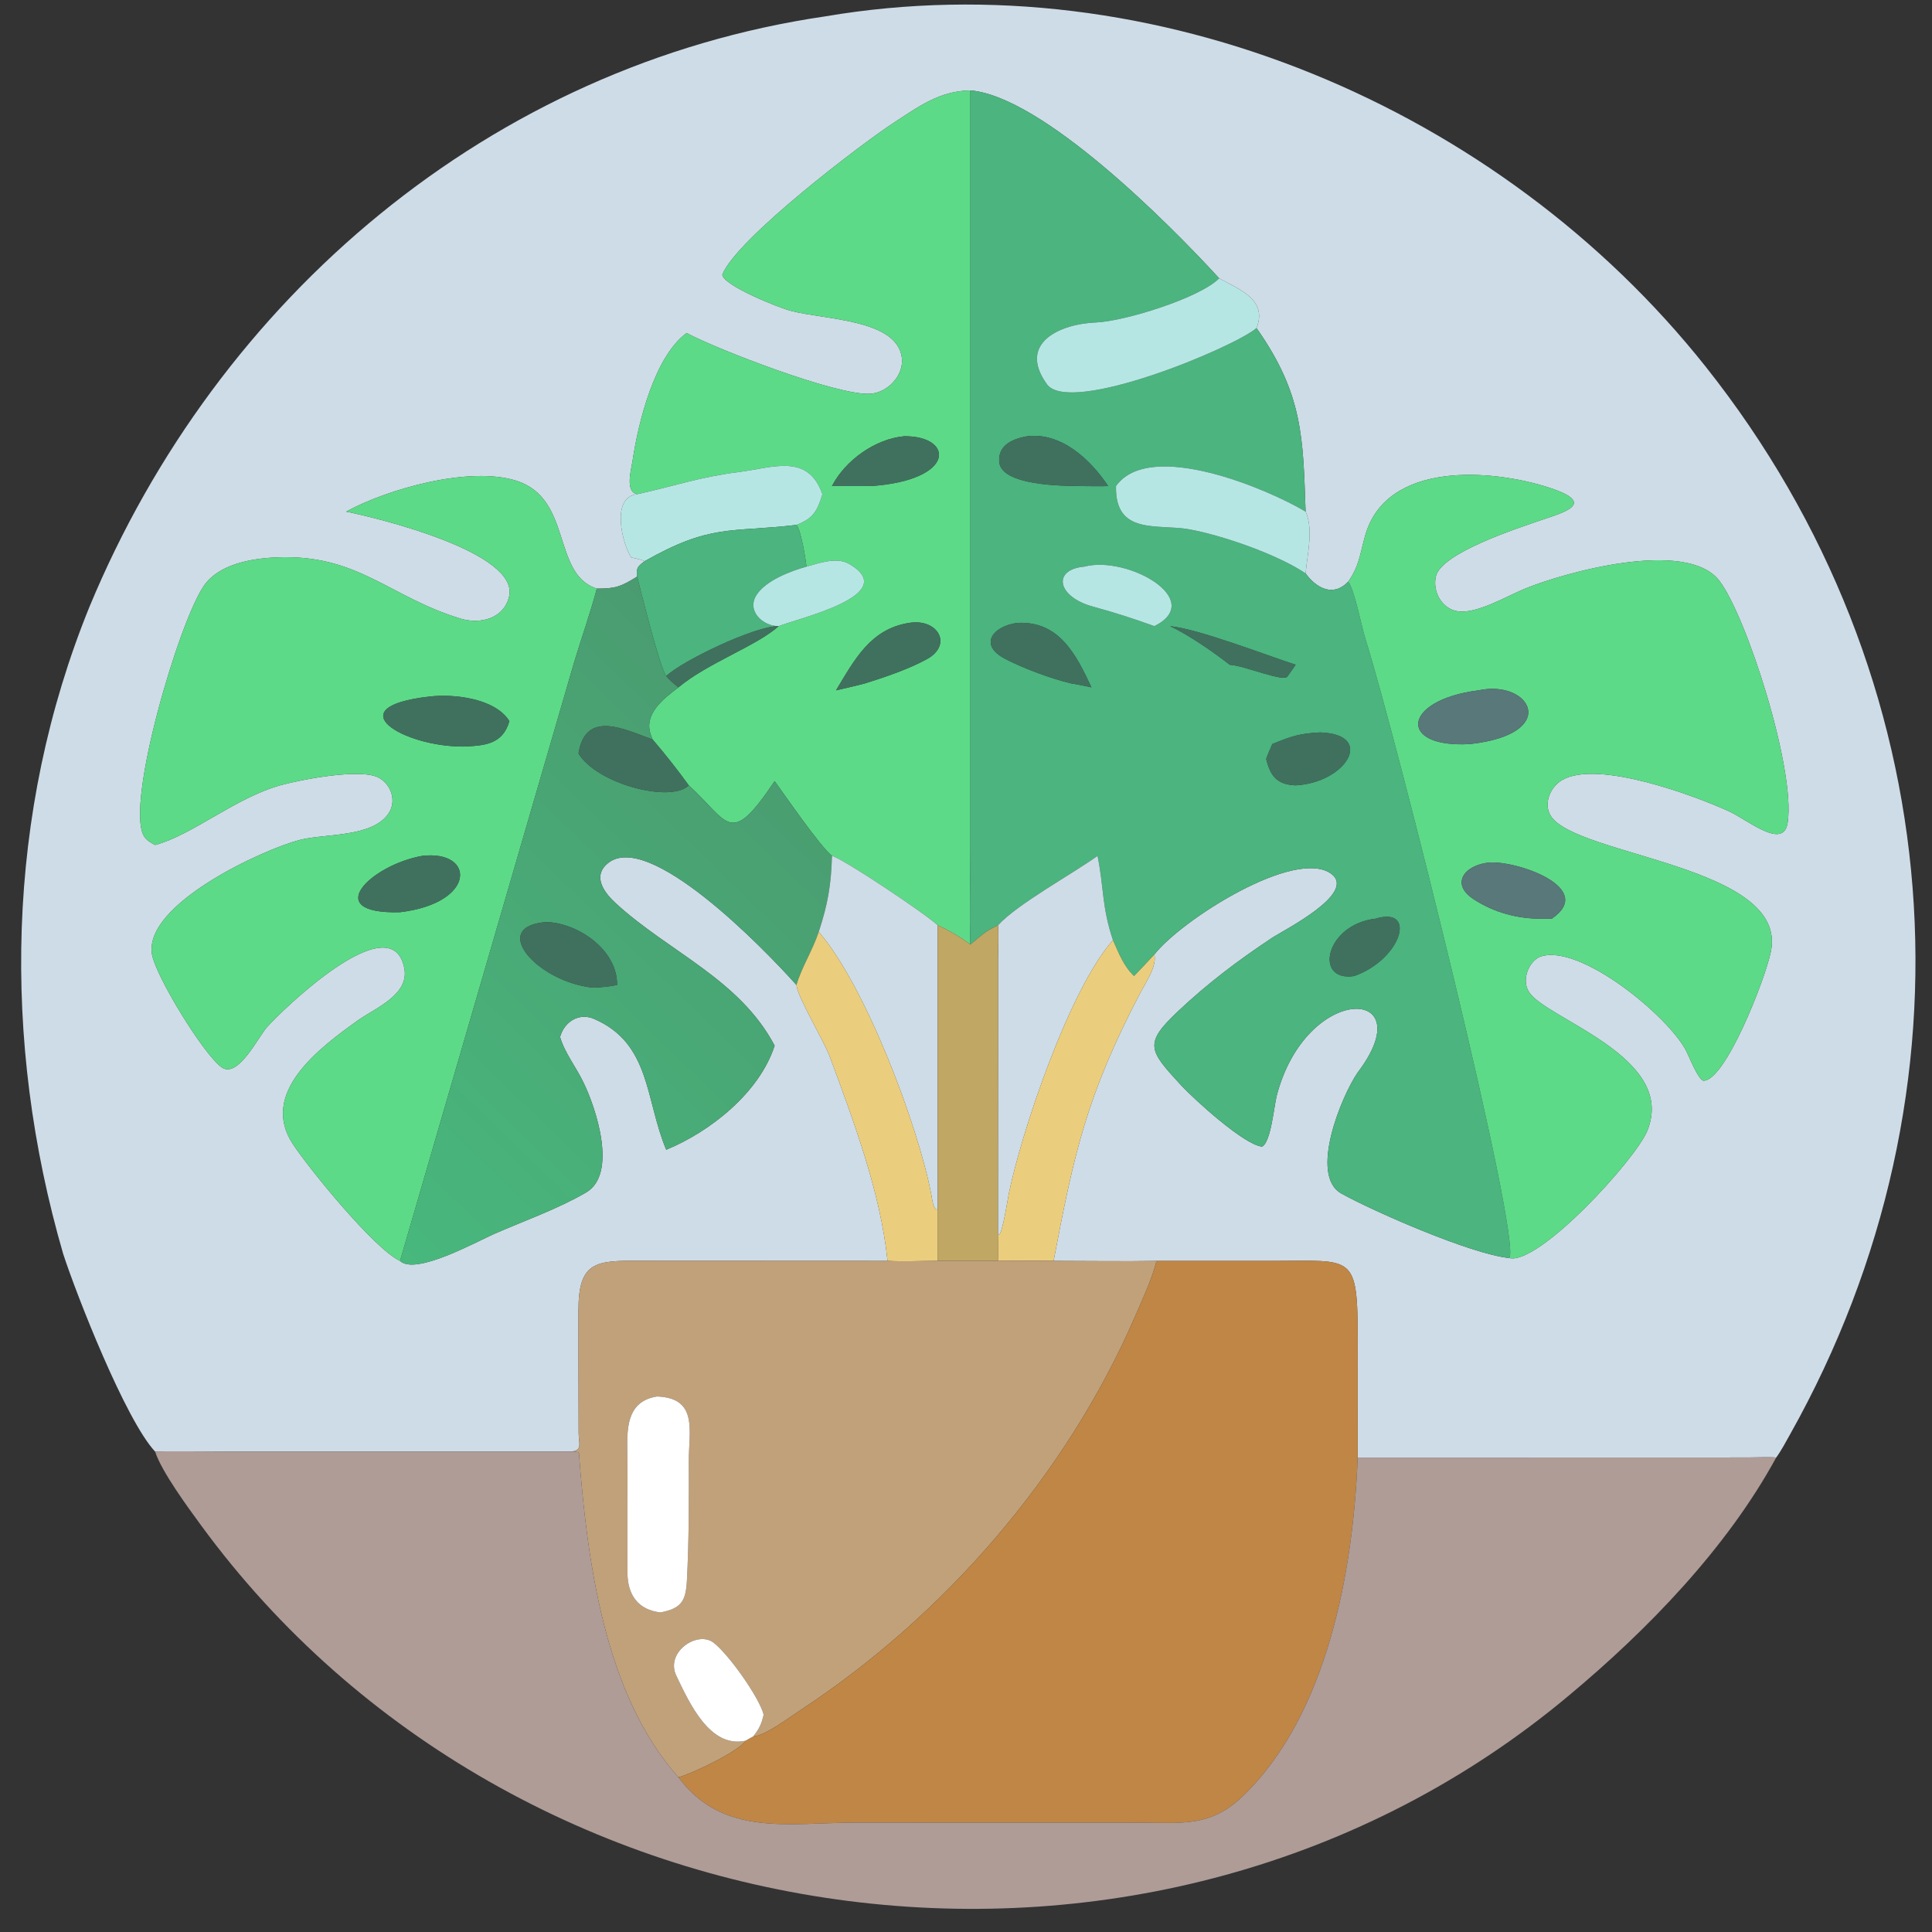
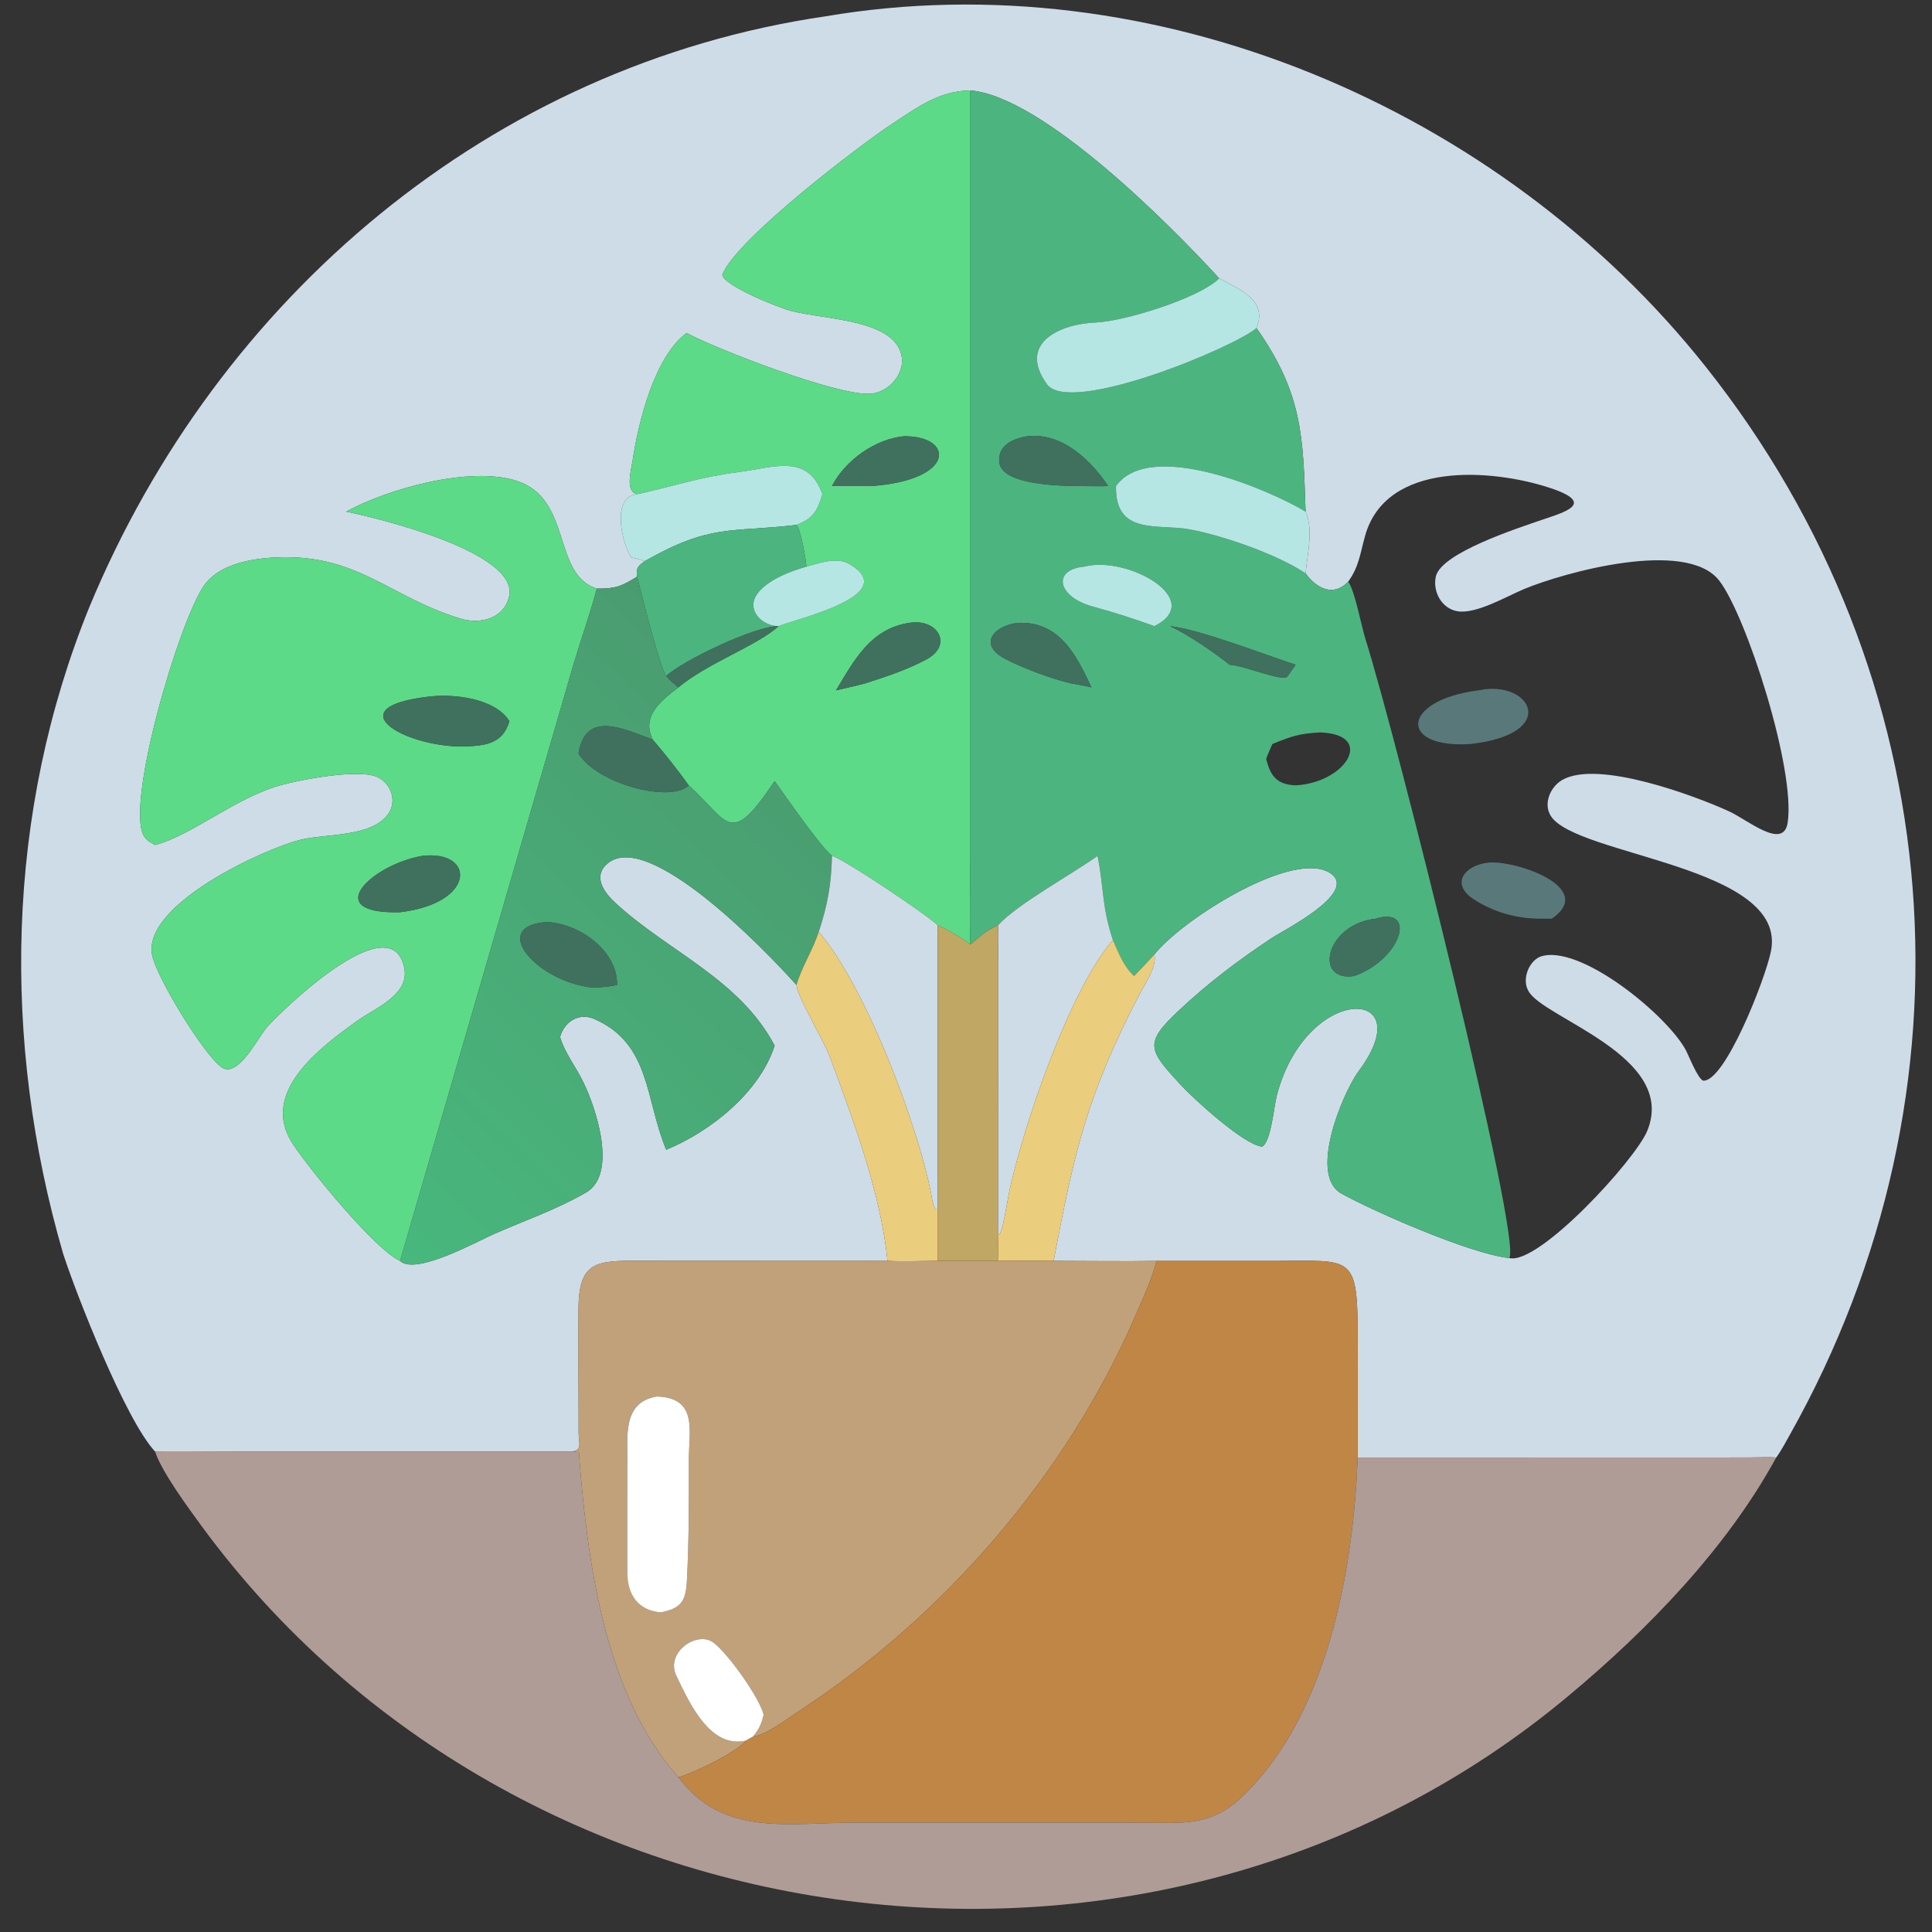
<svg xmlns="http://www.w3.org/2000/svg" width="1024" height="1024" viewBox="0 0 1024 1024">
  <rect x="0" y="0" width="1024" height="1024" fill="#333333" stroke="none" />
  <path fill="#CEDCE7" transform="scale(2 2)" d="M257.156 23.955C248.931 24.113 243.401 28.264 236.743 32.608C228.406 38.047 195.255 63.214 191.419 72.774C191.598 75.618 206.417 81.59 209.63 82.386C218.679 84.774 237.648 84.578 238.999 94.765C239.595 99.515 235.215 104.088 230.561 104.354C221.771 104.857 189.857 92.521 181.962 88.244C173.458 94.503 169.18 111.81 167.639 122.076C167.275 124.501 165.591 130.285 168.845 130.973C161.783 131.688 164.923 144.237 167.3 147.727C168.174 147.934 170.131 148.311 170.81 148.733C168.938 150.174 168.568 150.494 168.845 152.815C164.663 155.389 163.147 156.021 158.168 155.985L157.859 155.881C146.333 151.863 151.65 132.083 136.824 127.395C124.439 123.479 102.884 129.486 91.723 135.587C100.035 137.25 137.627 146.373 134.925 158.05C133.549 163.993 127.217 165.507 122.056 163.941C103.014 158.162 94.832 146.706 73.052 147.722C66.618 148.022 57.996 149.495 54.042 155.224C47.323 164.958 33.343 212.779 38.075 221.444C38.759 222.695 39.895 223.277 41.102 223.933C51.155 221.239 62.454 211.302 74.669 208.007C79.996 206.57 95.832 203.478 100.486 206.159C103.717 208.02 105.123 212.283 103.024 215.49C98.769 221.988 86.185 220.855 79.457 222.585C69.754 225.079 37.952 239.662 40.288 252.96C41.308 258.766 53.968 279.464 58.728 282.836C63.065 285.908 68.376 274.888 70.767 272.189C74.465 268.015 103.78 239.373 107.15 256.579C108.534 263.647 99.359 267.182 94.809 270.434C84.357 277.902 68.733 289.704 77.62 303.196C81.972 309.803 99.276 331.073 106.014 334.147C110.074 338.085 126.382 329.008 130.956 327.006C139.015 323.478 147.682 320.455 155.291 316.039C163.776 311.113 157.915 293.552 154.601 286.813C152.696 282.814 149.666 279.071 148.425 274.807C149.559 270.76 153.431 268.269 157.491 270.041C172.484 276.585 170.967 291.382 176.556 304.7C188.341 299.833 201.267 289.532 205.288 277.103C195.983 259.465 177.249 252.29 163.171 239.361C160.186 236.619 156.916 232.33 160.984 228.856C171.67 219.729 202.219 251.103 211.069 261.032C211.403 264.374 218.312 275.703 219.95 280.13C226.211 297.048 233.388 316.093 235.206 334.147L169.53 334.115C157.95 334.06 153.302 334.248 153.299 347.223C153.297 358.064 153.301 368.918 153.347 379.759C153.358 382.364 154.445 384.389 151.437 384.68L62.7 384.679C60.841 384.679 41.507 384.524 41.102 384.68C33.284 376.338 20.266 343.145 16.73 332.247C0.396 275.946 1.489 215.376 23.739 160.738C57.654 79.025 130.03 17.289 218.746 4.331C305.861 -10.492 397.601 28.559 452.074 97.237C517.139 179.27 525.654 288.838 474.393 380.113C473.31 382.043 471.998 384.534 470.701 386.271C469.925 386.094 464.34 386.239 463.112 386.245L359.797 386.271L359.808 355.617C359.812 331.959 358.796 334.163 337.393 334.157L306.948 334.147C297.855 334.309 288.351 334.154 279.218 334.147C284.63 305.646 287.945 290.345 302.119 263.243C303.572 260.466 306.639 256.046 305.913 252.957C313.206 243.668 343.479 224.479 352.906 231.649C359.513 236.848 340.052 246.571 337.02 248.59C327.982 254.607 320.042 260.596 312.197 267.99C303.103 276.561 304.41 278.261 312.803 287.399C316.295 291.201 329.652 303.395 334.447 303.867C336.798 302.803 337.653 293 338.342 290.368C346.25 260.18 377.193 261.33 359.793 284.233C355.622 290.254 346.777 311.469 355.505 316.315C363.97 321.015 389.804 332.362 399.962 333.394C407.747 335.351 433.33 307.444 436.518 299.731C444.75 279.815 408.614 269.74 405.035 262.579C403.283 259.631 405.069 254.857 408.137 253.54C418.551 249.838 442.177 269.31 446.877 278.52C447.689 280.111 449.869 285.748 451.356 286.391C457.097 286.781 467.774 259.63 469.306 252.16C473.985 229.354 417.649 226.911 410.961 216.207C408.924 212.947 410.879 208.512 413.991 206.71C423.463 201.228 449.391 210.982 458.133 214.975C463.204 217.291 472.648 225.389 473.753 217.991C475.878 203.767 462.797 163.218 455.647 153.911C446.955 142.597 414.317 151.775 403.932 156.09C399.273 158.025 391.222 162.809 386.25 161.989C382.051 161.298 379.624 156.769 380.511 152.786C381.903 146.539 402.072 140.019 408.664 137.755C414.396 135.787 423.331 133.414 410.648 129.263C395.384 124.268 367.4 122.075 361.78 141.941C360.431 146.712 360.197 150.093 357.285 154.148C353.338 158.289 348.888 155.91 345.997 151.964C346.409 147.137 348.164 140.243 345.997 135.587C345.308 116.143 345.406 104.567 332.987 86.933C336.058 79.359 328.146 76.591 323.091 73.759C309.604 59.006 276.228 25.595 257.156 23.955Z" />
  <path fill="#5DDA88" transform="scale(2 2)" d="M181.962 88.244C189.857 92.521 221.771 104.857 230.561 104.354C235.215 104.088 239.595 99.515 238.999 94.765C237.648 84.578 218.679 84.774 209.63 82.386C206.417 81.59 191.598 75.618 191.419 72.774C195.255 63.214 228.406 38.047 236.743 32.608C243.401 28.264 248.931 24.113 257.156 23.955L257.156 225.708C257.157 233.32 256.885 242.864 257.156 250.294C254.494 248.324 251.53 246.551 248.5 245.216C245.488 242.294 223.424 227.528 220.477 226.816C217.212 224.132 207.965 210.712 205.288 206.999C193.333 224.797 193.295 217.962 182.53 208.123C179.843 204.373 175.976 199.467 172.954 195.976L172.592 195.056C170.313 189.32 175.761 185.241 179.794 182.157C187.703 175.599 200.461 171.218 206.351 165.938L206.351 165.938C211.076 163.954 239.176 157.696 225.058 149.459C221.766 147.539 217.083 149.209 213.715 150.162C213.541 148.199 212.255 140.382 211.069 139.107C215.543 137.377 216.614 135.378 217.947 130.973C214.103 120.013 204.854 123.95 195.765 125.103C185.171 126.447 178.582 128.86 168.845 130.973C165.591 130.285 167.275 124.501 167.639 122.076C169.18 111.81 173.458 94.503 181.962 88.244ZM239.672 115.603C232.044 116.269 224.029 121.927 220.477 128.814L230.812 128.814C253.43 127.249 252.84 115.537 239.672 115.603ZM240.885 165.082C230.681 166.689 226.459 174.822 221.557 182.945C224.09 182.356 226.728 181.782 229.233 181.11C234.516 179.457 240.776 177.339 245.614 174.694C252.624 170.86 248.491 163.784 240.885 165.082Z" />
  <path fill="#4BB47F" transform="scale(2 2)" d="M257.156 23.955C276.228 25.595 309.604 59.006 323.091 73.759C317.995 78.969 297.943 85.174 290.373 85.463C281.161 85.815 269.502 90.787 277.443 101.821C283.469 110.193 326.934 92.136 332.987 86.933C345.406 104.567 345.308 116.143 345.997 135.587C336.423 129.821 304.75 116.192 295.751 128.814C295.466 141.893 306.777 138.794 315.031 140.253C323.777 141.799 338.605 146.946 345.997 151.964C348.888 155.91 353.338 158.289 357.285 154.148C358.993 156.341 360.788 165.95 361.839 169.279C370.184 195.727 403.499 329.048 399.962 333.394C389.804 332.362 363.97 321.015 355.505 316.315C346.777 311.469 355.622 290.254 359.793 284.233C377.193 261.33 346.25 260.18 338.342 290.368C337.653 293 336.798 302.803 334.447 303.867C329.652 303.395 316.295 291.201 312.803 287.399C304.41 278.261 303.103 276.561 312.197 267.99C320.042 260.596 327.982 254.607 337.02 248.59C340.052 246.571 359.513 236.848 352.906 231.649C343.479 224.479 313.206 243.668 305.913 252.957C304.122 254.905 302.384 256.768 300.535 258.665C297.75 256.009 296.498 252.618 294.946 249.15C291.958 240.315 292.552 235.063 290.858 226.816C284.166 231.639 269.67 239.525 264.473 245.216C260.41 247.17 260.521 247.645 257.156 250.294C256.885 242.864 257.157 233.32 257.156 225.708L257.156 23.955ZM272.277 115.603C268.694 116.232 264.455 117.774 264.804 122.389C265.285 128.753 281.862 128.744 286.083 128.814C288.404 128.798 291.469 128.917 293.684 128.814C289.019 121.839 281.353 114.568 272.277 115.603ZM287.354 150.162C278.837 150.92 280.033 158.145 289.697 160.77C295.192 162.263 300.574 163.987 305.913 165.938C319.745 159.02 298.821 147.133 287.354 150.162ZM269.525 165.082C263.062 165.993 259.315 170.895 266.322 174.578C270.933 177.001 278.734 179.929 283.868 181.11C285.906 181.414 287.312 181.785 289.246 182.157C285.116 173.31 280.6 164.472 269.525 165.082ZM310.072 165.938C314.842 168.135 321.68 172.847 325.888 176.166C329.769 176.352 340.483 180.994 341.253 179.168L343.359 176.166C335.704 173.695 317.655 166.686 310.072 165.938ZM349.849 194.106C344.416 194.366 342.242 195.115 337.185 197.174C336.605 198.502 336.037 199.753 335.554 201.122C336.654 205.628 338.378 207.927 343.359 208.123C356.835 207.383 364.527 194.583 349.849 194.106ZM364.529 243.463C351.257 244.989 348.089 260.264 358.84 258.665C371.383 254.269 375.65 240.096 364.529 243.463Z" />
  <path fill="#B6E6E4" transform="scale(2 2)" d="M323.091 73.759C328.146 76.591 336.058 79.359 332.987 86.933C326.934 92.136 283.469 110.193 277.443 101.821C269.502 90.787 281.161 85.815 290.373 85.463C297.943 85.174 317.995 78.969 323.091 73.759Z" />
  <path fill="#40715E" transform="scale(2 2)" d="M220.477 128.814C224.029 121.927 232.044 116.269 239.672 115.603C252.84 115.537 253.43 127.249 230.812 128.814L220.477 128.814Z" />
  <path fill="#40715E" transform="scale(2 2)" d="M286.083 128.814C281.862 128.744 265.285 128.753 264.804 122.389C264.455 117.774 268.694 116.232 272.277 115.603C281.353 114.568 289.019 121.839 293.684 128.814C291.469 128.917 288.404 128.798 286.083 128.814Z" />
  <path fill="#B6E6E4" transform="scale(2 2)" d="M295.751 128.814C304.75 116.192 336.423 129.821 345.997 135.587C348.164 140.243 346.409 147.137 345.997 151.964C338.605 146.946 323.777 141.799 315.031 140.253C306.777 138.794 295.466 141.893 295.751 128.814Z" />
  <path fill="#B6E6E4" transform="scale(2 2)" d="M168.845 130.973C178.582 128.86 185.171 126.447 195.765 125.103C204.854 123.95 214.103 120.013 217.947 130.973C216.614 135.378 215.543 137.377 211.069 139.107C193.402 141.185 188.412 138.737 170.81 148.733C170.131 148.311 168.174 147.934 167.3 147.727C164.923 144.237 161.783 131.688 168.845 130.973Z" />
  <path fill="#5DDA88" transform="scale(2 2)" d="M91.723 135.587C102.884 129.486 124.439 123.479 136.824 127.395C151.65 132.083 146.333 151.863 157.859 155.881L158.168 155.985C156.243 163.105 154.128 168.911 152.068 175.786L106.014 334.147C99.276 331.073 81.972 309.803 77.62 303.196C68.733 289.704 84.357 277.902 94.809 270.434C99.359 267.182 108.534 263.647 107.15 256.579C103.78 239.373 74.465 268.015 70.767 272.189C68.376 274.888 63.065 285.908 58.728 282.836C53.968 279.464 41.308 258.766 40.288 252.96C37.952 239.662 69.754 225.079 79.457 222.585C86.185 220.855 98.769 221.988 103.024 215.49C105.123 212.283 103.717 208.02 100.486 206.159C95.832 203.478 79.996 206.57 74.669 208.007C62.454 211.302 51.155 221.239 41.102 223.933C39.895 223.277 38.759 222.695 38.075 221.444C33.343 212.779 47.323 164.958 54.042 155.224C57.996 149.495 66.618 148.022 73.052 147.722C94.832 146.706 103.014 158.162 122.056 163.941C127.217 165.507 133.549 163.993 134.925 158.05C137.627 146.373 100.035 137.25 91.723 135.587ZM113.774 184.599C89.084 187.401 106.921 197.858 122.654 197.848C128.334 197.619 133.211 197.333 134.991 191.104C131.22 185.037 120.208 183.823 113.774 184.599ZM111.887 226.816C98.303 229.231 84.747 242.325 106.014 241.745C126.299 239.326 125.985 225.18 111.887 226.816Z" />
-   <path fill="#5DDA88" transform="scale(2 2)" d="M357.285 154.148C360.197 150.093 360.431 146.712 361.78 141.941C367.4 122.075 395.384 124.268 410.648 129.263C423.331 133.414 414.396 135.787 408.664 137.755C402.072 140.019 381.903 146.539 380.511 152.786C379.624 156.769 382.051 161.298 386.25 161.989C391.222 162.809 399.273 158.025 403.932 156.09C414.317 151.775 446.955 142.597 455.647 153.911C462.797 163.218 475.878 203.767 473.753 217.991C472.648 225.389 463.204 217.291 458.133 214.975C449.391 210.982 423.463 201.228 413.991 206.71C410.879 208.512 408.924 212.947 410.961 216.207C417.649 226.911 473.985 229.354 469.306 252.16C467.774 259.63 457.097 286.781 451.356 286.391C449.869 285.748 447.689 280.111 446.877 278.52C442.177 269.31 418.551 249.838 408.137 253.54C405.069 254.857 403.283 259.631 405.035 262.579C408.614 269.74 444.75 279.815 436.518 299.731C433.33 307.444 407.747 335.351 399.962 333.394C403.499 329.048 370.184 195.727 361.839 169.279C360.788 165.95 358.993 156.341 357.285 154.148ZM391.846 182.945C371.471 185.494 370.335 198.38 389.662 197.174C413.685 194.467 405.639 179.968 391.846 182.945ZM394.465 228.595C388.129 229.298 384.212 234.236 390.631 238.373C396.093 241.893 402.268 243.525 408.684 243.463L411.245 243.463C423.192 235.277 401.732 227.925 394.465 228.595Z" />
  <path fill="#4BB47F" transform="scale(2 2)" d="M170.81 148.733C188.412 138.737 193.402 141.185 211.069 139.107C212.255 140.382 213.541 148.199 213.715 150.162C209.536 151.347 203.061 153.774 200.535 157.603C197.719 161.873 202.169 165.958 206.351 165.938L206.351 165.938C200.103 165.839 180.671 175.2 176.556 179.168C174.848 176.995 169.768 156.37 168.845 152.815C168.568 150.494 168.938 150.174 170.81 148.733Z" />
  <path fill="#B6E6E4" transform="scale(2 2)" d="M213.715 150.162C217.083 149.209 221.766 147.539 225.058 149.459C239.176 157.696 211.076 163.954 206.351 165.938C202.169 165.958 197.719 161.873 200.535 157.603C203.061 153.774 209.536 151.347 213.715 150.162Z" />
  <path fill="#B6E6E4" transform="scale(2 2)" d="M305.913 165.938C300.574 163.987 295.192 162.263 289.697 160.77C280.033 158.145 278.837 150.92 287.354 150.162C298.821 147.133 319.745 159.02 305.913 165.938Z" />
  <defs>
    <linearGradient id="gradient_0" gradientUnits="userSpaceOnUse" x1="208.009" y1="191.768" x2="87.548" y2="316.135">
      <stop offset="0" stop-color="#4A9C70" />
      <stop offset="1" stop-color="#48B87D" />
    </linearGradient>
  </defs>
  <path fill="url(#gradient_0)" transform="scale(2 2)" d="M158.168 155.985C163.147 156.021 164.663 155.389 168.845 152.815C169.768 156.37 174.848 176.995 176.556 179.168C177.647 180.435 178.506 181.096 179.794 182.157C175.761 185.241 170.313 189.32 172.592 195.056L172.954 195.976C165.791 193.451 155.186 187.832 153.31 199.684C158.259 207.808 177.858 212.855 182.53 208.123C193.295 217.962 193.333 224.797 205.288 206.999C207.965 210.712 217.212 224.132 220.477 226.816C220.278 234.479 219.368 239.667 216.972 246.952C215.292 252.008 212.461 256.246 211.069 261.032C202.219 251.103 171.67 219.729 160.984 228.856C156.916 232.33 160.186 236.619 163.171 239.361C177.249 252.29 195.983 259.465 205.288 277.103C201.267 289.532 188.341 299.833 176.556 304.7C170.967 291.382 172.484 276.585 157.491 270.041C153.431 268.269 149.559 270.76 148.425 274.807C149.666 279.071 152.696 282.814 154.601 286.813C157.915 293.552 163.776 311.113 155.291 316.039C147.682 320.455 139.015 323.478 130.956 327.006C126.382 329.008 110.074 338.085 106.014 334.147L152.068 175.786C154.128 168.911 156.243 163.105 158.168 155.985ZM144.729 244.358C129.385 245.529 142.508 260.321 157.256 261.746C159.2 261.67 161.632 261.443 163.531 261.032C163.681 251.733 153.086 244.518 144.729 244.358Z" />
  <path fill="#40715E" transform="scale(2 2)" d="M221.557 182.945C226.459 174.822 230.681 166.689 240.885 165.082C248.491 163.784 252.624 170.86 245.614 174.694C240.776 177.339 234.516 179.457 229.233 181.11C226.728 181.782 224.09 182.356 221.557 182.945Z" />
  <path fill="#40715E" transform="scale(2 2)" d="M283.868 181.11C278.734 179.929 270.933 177.001 266.322 174.578C259.315 170.895 263.062 165.993 269.525 165.082C280.6 164.472 285.116 173.31 289.246 182.157C287.312 181.785 285.906 181.414 283.868 181.11Z" />
  <path fill="#40715E" transform="scale(2 2)" d="M176.556 179.168C180.671 175.2 200.103 165.839 206.351 165.938C200.461 171.218 187.703 175.599 179.794 182.157C178.506 181.096 177.647 180.435 176.556 179.168Z" />
  <path fill="#40715E" transform="scale(2 2)" d="M325.888 176.166C321.68 172.847 314.842 168.135 310.072 165.938C317.655 166.686 335.704 173.695 343.359 176.166L341.253 179.168C340.483 180.994 329.769 176.352 325.888 176.166Z" />
  <path fill="#58787A" transform="scale(2 2)" d="M389.662 197.174C370.335 198.38 371.471 185.494 391.846 182.945C405.639 179.968 413.685 194.467 389.662 197.174Z" />
  <path fill="#40715E" transform="scale(2 2)" d="M122.654 197.848C106.921 197.858 89.084 187.401 113.774 184.599C120.208 183.823 131.22 185.037 134.991 191.104C133.211 197.333 128.334 197.619 122.654 197.848Z" />
  <path fill="#40715E" transform="scale(2 2)" d="M153.31 199.684C155.186 187.832 165.791 193.451 172.954 195.976C175.976 199.467 179.843 204.373 182.53 208.123C177.858 212.855 158.259 207.808 153.31 199.684Z" />
-   <path fill="#40715E" transform="scale(2 2)" d="M337.185 197.174C342.242 195.115 344.416 194.366 349.849 194.106C364.527 194.583 356.835 207.383 343.359 208.123C338.378 207.927 336.654 205.628 335.554 201.122C336.037 199.753 336.605 198.502 337.185 197.174Z" />
  <path fill="#CEDCE7" transform="scale(2 2)" d="M220.477 226.816C223.424 227.528 245.488 242.294 248.5 245.216L248.5 320.362L248.114 320.563C247.227 319.941 247.015 317.694 246.809 316.61C243.366 298.462 229.382 261.277 216.972 246.952C219.368 239.667 220.278 234.479 220.477 226.816Z" />
  <path fill="#40715E" transform="scale(2 2)" d="M106.014 241.745C84.747 242.325 98.303 229.231 111.887 226.816C125.985 225.18 126.299 239.326 106.014 241.745Z" />
  <path fill="#CEDCE7" transform="scale(2 2)" d="M264.473 245.216C269.67 239.525 284.166 231.639 290.858 226.816C292.552 235.063 291.958 240.315 294.946 249.15C283.353 262.221 270.678 300.064 267.35 316.334C267.034 317.877 265.662 327.023 264.686 327.27L264.473 327.122L264.494 253.94C264.509 251.552 264.701 247.368 264.473 245.216Z" />
  <path fill="#58787A" transform="scale(2 2)" d="M408.684 243.463C402.268 243.525 396.093 241.893 390.631 238.373C384.212 234.236 388.129 229.298 394.465 228.595C401.732 227.925 423.192 235.277 411.245 243.463L408.684 243.463Z" />
  <path fill="#40715E" transform="scale(2 2)" d="M358.84 258.665C348.089 260.264 351.257 244.989 364.529 243.463C375.65 240.096 371.383 254.269 358.84 258.665Z" />
  <path fill="#40715E" transform="scale(2 2)" d="M157.256 261.746C142.508 260.321 129.385 245.529 144.729 244.358C153.086 244.518 163.681 251.733 163.531 261.032C161.632 261.443 159.2 261.67 157.256 261.746Z" />
  <path fill="#C0A764" transform="scale(2 2)" d="M248.5 245.216C251.53 246.551 254.494 248.324 257.156 250.294C260.521 247.645 260.41 247.17 264.473 245.216C264.701 247.368 264.509 251.552 264.494 253.94L264.473 327.122C264.522 329.527 264.569 331.736 264.473 334.147L248.5 334.147L248.5 320.362L248.5 245.216Z" />
  <path fill="#EBCE7D" transform="scale(2 2)" d="M216.972 246.952C229.382 261.277 243.366 298.462 246.809 316.61C247.015 317.694 247.227 319.941 248.114 320.563L248.5 320.362L248.5 334.147C244.386 334.151 239.218 334.362 235.206 334.147C233.388 316.093 226.211 297.048 219.95 280.13C218.312 275.703 211.403 264.374 211.069 261.032C212.461 256.246 215.292 252.008 216.972 246.952Z" />
  <path fill="#EBCE7D" transform="scale(2 2)" d="M264.473 327.122L264.686 327.27C265.662 327.023 267.034 317.877 267.35 316.334C270.678 300.064 283.353 262.221 294.946 249.15C296.498 252.618 297.75 256.009 300.535 258.665C302.384 256.768 304.122 254.905 305.913 252.957C306.639 256.046 303.572 260.466 302.119 263.243C287.945 290.345 284.63 305.646 279.218 334.147C274.306 334.075 269.385 334.122 264.473 334.147C264.569 331.736 264.522 329.527 264.473 327.122Z" />
-   <path fill="#C1A17A" transform="scale(2 2)" d="M151.437 384.68C154.445 384.389 153.358 382.364 153.347 379.759C153.301 368.918 153.297 358.064 153.299 347.223C153.302 334.248 157.95 334.06 169.53 334.115L235.206 334.147C239.218 334.362 244.386 334.151 248.5 334.147L264.473 334.147C269.385 334.122 274.306 334.075 279.218 334.147C288.351 334.154 297.855 334.309 306.948 334.147L306.415 334.45C305.193 339.206 302.774 344.325 300.804 348.871C282.581 390.931 250.255 428.193 211.988 453.297C209.115 455.181 202.721 460.02 199.604 460.179C201.17 458.211 201.803 456.91 202.378 454.402C201.191 449.783 193.117 438.444 189.129 435.343C184.85 432.015 176.213 437.83 179.238 444.098C182.775 451.488 188.163 463.344 197.574 461.32C195.698 464.218 183.174 470.132 179.794 471.005C160.155 449.035 155.57 413.391 153.42 384.976C152.94 384.653 152.129 384.726 151.437 384.68ZM174.122 370.082C164.927 371.516 166.302 380.725 166.289 387.621L166.286 416.774C166.28 422.647 169.125 426.671 175.074 427.313C180.489 426.223 181.723 424.414 182.031 419.001C182.594 408.393 182.575 397.739 182.544 387.118C182.522 379.264 185.104 370.475 174.122 370.082Z" />
+   <path fill="#C1A17A" transform="scale(2 2)" d="M151.437 384.68C154.445 384.389 153.358 382.364 153.347 379.759C153.301 368.918 153.297 358.064 153.299 347.223C153.302 334.248 157.95 334.06 169.53 334.115L235.206 334.147C239.218 334.362 244.386 334.151 248.5 334.147L264.473 334.147C269.385 334.122 274.306 334.075 279.218 334.147C288.351 334.154 297.855 334.309 306.948 334.147L306.415 334.45C305.193 339.206 302.774 344.325 300.804 348.871C282.581 390.931 250.255 428.193 211.988 453.297C209.115 455.181 202.721 460.02 199.604 460.179C201.17 458.211 201.803 456.91 202.378 454.402C201.191 449.783 193.117 438.444 189.129 435.343C184.85 432.015 176.213 437.83 179.238 444.098C182.775 451.488 188.163 463.344 197.574 461.32C195.698 464.218 183.174 470.132 179.794 471.005C160.155 449.035 155.57 413.391 153.42 384.976C152.94 384.653 152.129 384.726 151.437 384.68ZM174.122 370.082C164.927 371.516 166.302 380.725 166.289 387.621C166.28 422.647 169.125 426.671 175.074 427.313C180.489 426.223 181.723 424.414 182.031 419.001C182.594 408.393 182.575 397.739 182.544 387.118C182.522 379.264 185.104 370.475 174.122 370.082Z" />
  <path fill="#C08645" transform="scale(2 2)" d="M199.604 460.179C202.721 460.02 209.115 455.181 211.988 453.297C250.255 428.193 282.581 390.931 300.804 348.871C302.774 344.325 305.193 339.206 306.415 334.45L306.948 334.147L337.393 334.157C358.796 334.163 359.812 331.959 359.808 355.617L359.797 386.271C358.66 416.007 351.825 454.533 329.212 476.133C320.733 484.231 313.243 483.04 302.33 483.035L226.939 483.017C209.021 483.005 191.659 486.919 179.794 471.005C183.174 470.132 195.698 464.218 197.574 461.32C197.757 461.172 199.306 460.342 199.604 460.179Z" />
  <path fill="white" transform="scale(2 2)" d="M175.074 427.313C169.125 426.671 166.28 422.647 166.286 416.774L166.289 387.621C166.302 380.725 164.927 371.516 174.122 370.082C185.104 370.475 182.522 379.264 182.544 387.118C182.575 397.739 182.594 408.393 182.031 419.001C181.723 424.414 180.489 426.223 175.074 427.313Z" />
  <path fill="#AF9C97" transform="scale(2 2)" d="M41.102 384.68C41.507 384.524 60.841 384.679 62.7 384.679L151.437 384.68C152.129 384.726 152.94 384.653 153.42 384.976C155.57 413.391 160.155 449.035 179.794 471.005C191.659 486.919 209.021 483.005 226.939 483.017L302.33 483.035C313.243 483.04 320.733 484.231 329.212 476.133C351.825 454.533 358.66 416.007 359.797 386.271L463.112 386.245C464.34 386.239 469.925 386.094 470.701 386.271C457.669 410.205 436.768 431.813 415.847 449.265C306.442 540.938 136.562 517.943 53.342 404.309C49.812 399.488 42.837 390.025 41.102 384.68Z" />
  <path fill="white" transform="scale(2 2)" d="M199.604 460.179C199.306 460.342 197.757 461.172 197.574 461.32C188.163 463.344 182.775 451.488 179.238 444.098C176.213 437.83 184.85 432.015 189.129 435.343C193.117 438.444 201.191 449.783 202.378 454.402C201.803 456.91 201.17 458.211 199.604 460.179Z" />
</svg>